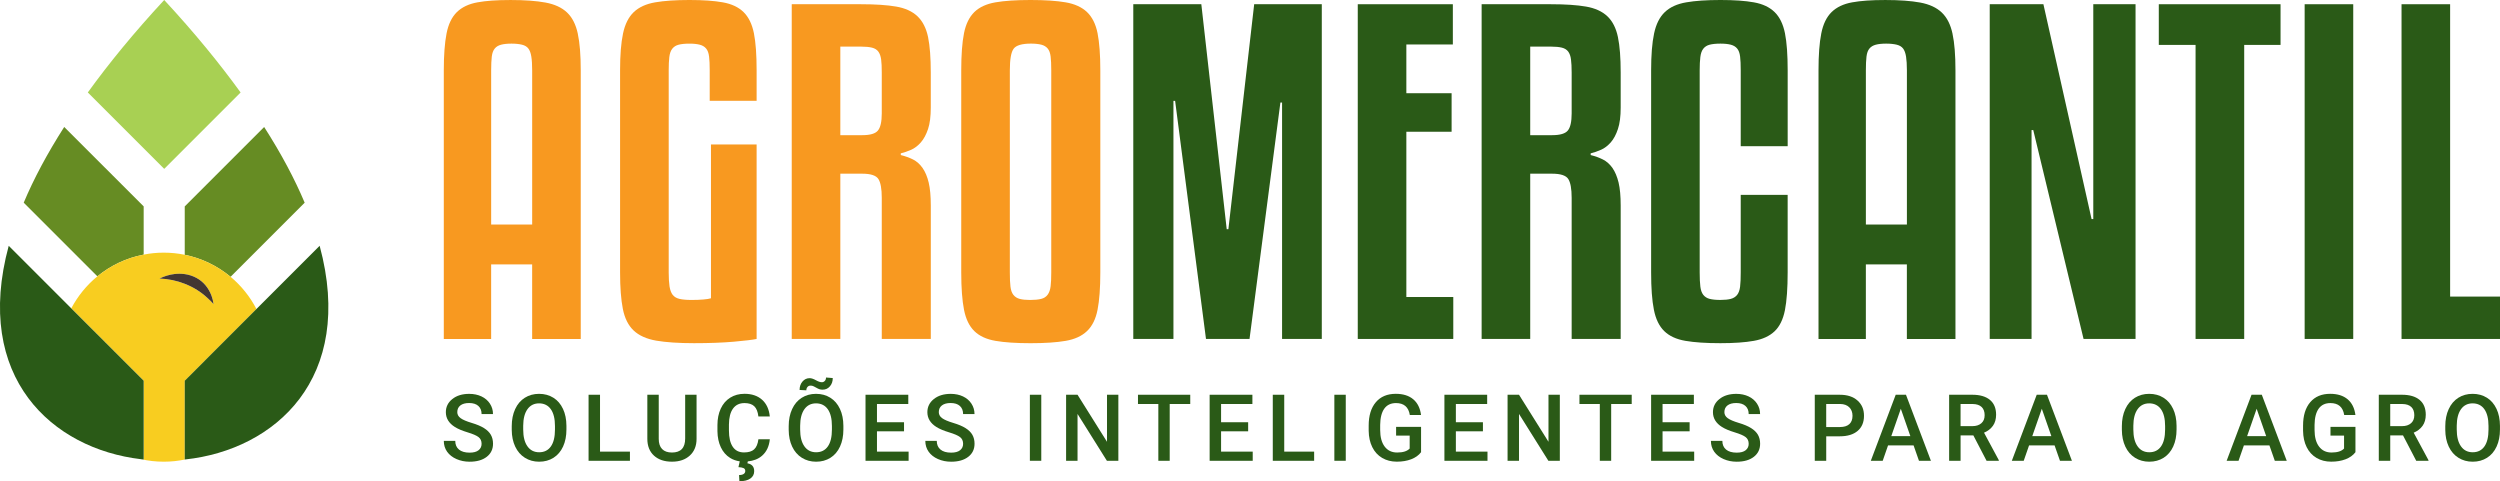
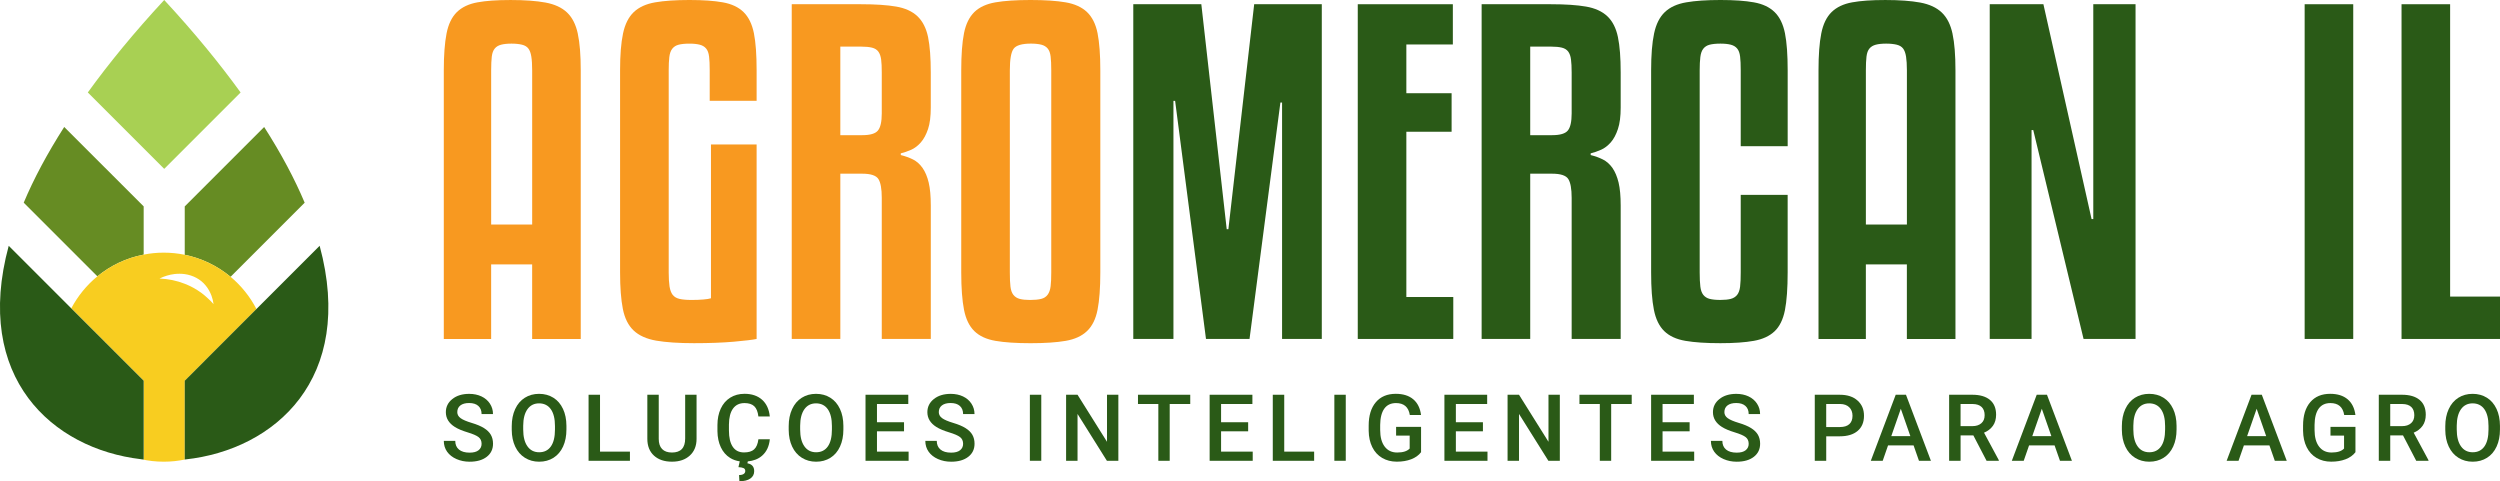
<svg xmlns="http://www.w3.org/2000/svg" id="Camada_2" data-name="Camada 2" viewBox="0 0 1731.36 333.32">
  <defs>
    <style>
      .cls-1 {
        fill: #f8cd20;
      }

      .cls-1, .cls-2, .cls-3, .cls-4, .cls-5 {
        fill-rule: evenodd;
      }

      .cls-2, .cls-6 {
        fill: #2a5a17;
      }

      .cls-3 {
        fill: #433632;
      }

      .cls-4 {
        fill: #a8d053;
      }

      .cls-5 {
        fill: #668c23;
      }

      .cls-7 {
        fill: #f89920;
      }
    </style>
  </defs>
  <g id="Camada_1-2" data-name="Camada 1">
    <g>
      <g>
        <path class="cls-6" d="M339.95,301.14c-1-1.75-2.58-3.3-4.73-4.65-2.15-1.35-5-2.55-8.56-3.61-3.55-1.06-6.1-2.15-7.65-3.27-1.55-1.12-2.32-2.52-2.32-4.19,0-1.99.72-3.54,2.15-4.65s3.44-1.66,6.03-1.66c2.78,0,4.92.68,6.41,2.03,1.49,1.35,2.24,3.22,2.24,5.61h7.9c0-2.64-.71-5.04-2.13-7.21-1.42-2.17-3.37-3.84-5.86-5.01-2.49-1.17-5.32-1.76-8.49-1.76-4.79,0-8.68,1.19-11.67,3.58-3,2.39-4.5,5.42-4.5,9.11,0,4.21,2.08,7.62,6.24,10.24,2.17,1.36,5.1,2.6,8.77,3.71,3.68,1.11,6.22,2.21,7.63,3.3,1.41,1.09,2.11,2.64,2.11,4.65,0,1.84-.69,3.32-2.08,4.44-1.39,1.12-3.46,1.68-6.22,1.68-3.2,0-5.65-.71-7.37-2.14-1.71-1.42-2.57-3.43-2.57-6.03h-7.93c0,2.87.77,5.38,2.3,7.54,1.54,2.16,3.69,3.85,6.46,5.07,2.77,1.22,5.8,1.84,9.1,1.84,4.99,0,8.95-1.12,11.86-3.38,2.91-2.25,4.37-5.28,4.37-9.09,0-2.35-.5-4.39-1.5-6.14Z" />
        <path class="cls-6" d="M389.89,283.17c-1.57-3.36-3.79-5.94-6.66-7.73-2.87-1.79-6.17-2.69-9.89-2.69s-7.02.91-9.89,2.72c-2.87,1.81-5.1,4.42-6.67,7.84-1.58,3.41-2.37,7.35-2.37,11.81v2.58c.02,4.38.82,8.24,2.4,11.59,1.58,3.35,3.81,5.93,6.71,7.74,2.89,1.81,6.19,2.72,9.89,2.72s7.05-.9,9.92-2.72c2.87-1.81,5.08-4.41,6.63-7.79,1.55-3.38,2.32-7.31,2.32-11.8v-2.54c-.02-4.46-.81-8.37-2.38-11.73ZM384.34,297.44c0,5.15-.94,9.07-2.84,11.75-1.89,2.68-4.59,4.02-8.1,4.02s-6.18-1.37-8.13-4.12c-1.95-2.74-2.93-6.63-2.93-11.65v-2.64c.04-4.92,1.03-8.73,2.96-11.42,1.93-2.69,4.61-4.04,8.04-4.04s6.22,1.35,8.13,4.05c1.91,2.7,2.87,6.59,2.87,11.65v2.39Z" />
        <polygon class="cls-6" points="415.54 312.77 415.54 273.38 407.61 273.38 407.61 319.12 436.26 319.12 436.26 312.77 415.54 312.77" />
        <path class="cls-6" d="M474.51,273.38v30.34c0,6.45-3.05,9.67-9.15,9.67-3.01,0-5.29-.81-6.83-2.42-1.55-1.61-2.32-3.95-2.32-7v-30.59h-7.9v30.53c0,4.96,1.54,8.84,4.61,11.64,3.07,2.8,7.22,4.19,12.44,4.19s9.29-1.42,12.39-4.26c3.1-2.84,4.65-6.69,4.65-11.54v-30.56h-7.9Z" />
        <path class="cls-6" d="M522.25,311.23c-1.57,1.4-3.91,2.1-7.02,2.1-3.41,0-5.99-1.3-7.76-3.9-1.77-2.6-2.65-6.37-2.65-11.32v-4.06c.04-4.88.99-8.59,2.84-11.11,1.85-2.53,4.5-3.79,7.94-3.79,2.97,0,5.22.73,6.75,2.18,1.53,1.46,2.49,3.83,2.87,7.11h7.9c-.5-5-2.29-8.87-5.36-11.61-3.07-2.73-7.12-4.1-12.16-4.1-3.74,0-7.04.89-9.89,2.67-2.85,1.78-5.04,4.31-6.56,7.6-1.53,3.29-2.29,7.09-2.29,11.4v4.27c.06,4.21.85,7.91,2.35,11.09,1.5,3.18,3.64,5.64,6.41,7.37,2,1.25,4.24,2.03,6.7,2.38l-.92,4.01c1.67.1,2.88.34,3.62.71.74.37,1.11,1.02,1.11,1.96,0,.88-.37,1.56-1.11,2.06-.74.49-1.8.74-3.18.74l.22,4.3c3.24,0,5.76-.62,7.55-1.85,1.8-1.23,2.7-2.95,2.7-5.15,0-3.06-1.57-4.87-4.7-5.43l.27-1.31c3.97-.4,7.28-1.67,9.86-3.92,3.13-2.73,4.93-6.54,5.39-11.42h-7.9c-.42,3.27-1.41,5.6-2.98,7Z" />
        <g>
          <path class="cls-6" d="M581.69,283.17c-1.57-3.36-3.79-5.94-6.66-7.73-2.87-1.79-6.17-2.69-9.89-2.69s-7.02.91-9.89,2.72c-2.87,1.81-5.1,4.42-6.67,7.84-1.58,3.41-2.37,7.35-2.37,11.81v2.58c.02,4.38.82,8.24,2.4,11.59,1.58,3.35,3.81,5.93,6.71,7.74,2.89,1.81,6.19,2.72,9.89,2.72s7.05-.9,9.92-2.72c2.87-1.81,5.08-4.41,6.63-7.79,1.55-3.38,2.32-7.31,2.32-11.8v-2.54c-.02-4.46-.81-8.37-2.38-11.73ZM576.14,297.44c0,5.15-.94,9.07-2.84,11.75-1.89,2.68-4.59,4.02-8.1,4.02s-6.18-1.37-8.13-4.12c-1.95-2.74-2.93-6.63-2.93-11.65v-2.64c.04-4.92,1.03-8.73,2.96-11.42,1.93-2.69,4.61-4.04,8.04-4.04s6.22,1.35,8.13,4.05c1.91,2.7,2.87,6.59,2.87,11.65v2.39Z" />
-           <path class="cls-6" d="M559.24,267.96c.55-.6,1.23-.9,2.02-.9.54,0,1.04.06,1.49.19.45.13,1.22.5,2.32,1.13,1.1.63,1.94,1.03,2.54,1.21.6.18,1.3.27,2.12.27,2.01,0,3.67-.76,5-2.29,1.33-1.53,1.99-3.44,1.99-5.75l-4.67-.38c0,.98-.28,1.77-.85,2.37-.57.6-1.24.9-2.04.9-1.09,0-2.47-.47-4.15-1.41-1.68-.94-3.12-1.41-4.31-1.41-1.98,0-3.64.79-4.97,2.36-1.33,1.57-1.99,3.51-1.99,5.81l4.67.25c0-.96.28-1.74.83-2.34Z" />
        </g>
        <polygon class="cls-6" points="607.34 312.77 607.34 298.7 626.08 298.7 626.08 292.42 607.34 292.42 607.34 279.79 629.03 279.79 629.03 273.38 599.41 273.38 599.41 319.12 629.25 319.12 629.25 312.77 607.34 312.77" />
        <path class="cls-6" d="M673.42,301.14c-1-1.75-2.58-3.3-4.73-4.65-2.15-1.35-5-2.55-8.56-3.61-3.55-1.06-6.1-2.15-7.65-3.27-1.55-1.12-2.32-2.52-2.32-4.19,0-1.99.72-3.54,2.15-4.65,1.43-1.11,3.44-1.66,6.03-1.66,2.78,0,4.92.68,6.41,2.03,1.49,1.35,2.24,3.22,2.24,5.61h7.9c0-2.64-.71-5.04-2.13-7.21-1.42-2.17-3.37-3.84-5.86-5.01-2.49-1.17-5.32-1.76-8.49-1.76-4.79,0-8.68,1.19-11.67,3.58-3,2.39-4.5,5.42-4.5,9.11,0,4.21,2.08,7.62,6.24,10.24,2.17,1.36,5.1,2.6,8.77,3.71,3.68,1.11,6.22,2.21,7.63,3.3,1.41,1.09,2.11,2.64,2.11,4.65,0,1.84-.69,3.32-2.08,4.44-1.39,1.12-3.46,1.68-6.22,1.68-3.2,0-5.65-.71-7.37-2.14-1.71-1.42-2.57-3.43-2.57-6.03h-7.93c0,2.87.77,5.38,2.3,7.54,1.54,2.16,3.69,3.85,6.46,5.07,2.77,1.22,5.8,1.84,9.1,1.84,4.99,0,8.95-1.12,11.86-3.38,2.92-2.25,4.37-5.28,4.37-9.09,0-2.35-.5-4.39-1.5-6.14Z" />
        <rect class="cls-6" x="713.23" y="273.38" width="7.9" height="45.73" />
        <polygon class="cls-6" points="766.65 273.38 766.65 305.96 746.24 273.38 738.32 273.38 738.32 319.12 746.24 319.12 746.24 286.67 766.58 319.12 774.51 319.12 774.51 273.38 766.65 273.38" />
        <polygon class="cls-6" points="788.1 273.38 788.1 279.79 802.2 279.79 802.2 319.12 810.07 319.12 810.07 279.79 824.3 279.79 824.3 273.38 788.1 273.38" />
        <polygon class="cls-6" points="845.65 312.77 845.65 298.7 864.4 298.7 864.4 292.42 845.65 292.42 845.65 279.79 867.34 279.79 867.34 273.38 837.73 273.38 837.73 319.12 867.56 319.12 867.56 312.77 845.65 312.77" />
        <polygon class="cls-6" points="889.39 312.77 889.39 273.38 881.46 273.38 881.46 319.12 910.1 319.12 910.1 312.77 889.39 312.77" />
        <rect class="cls-6" x="924.1" y="273.38" width="7.9" height="45.73" />
        <path class="cls-6" d="M966.86,295.65v6.03h9.4v8.95c-1.71,1.84-4.6,2.76-8.65,2.76-3.7,0-6.59-1.36-8.66-4.1-2.08-2.73-3.12-6.56-3.12-11.5v-3.52c.06-4.96,1.02-8.72,2.87-11.28,1.85-2.56,4.55-3.84,8.1-3.84,5.49,0,8.68,2.75,9.56,8.26h7.77c-.61-4.73-2.4-8.36-5.39-10.88-2.99-2.52-7.02-3.79-12.1-3.79-5.91,0-10.52,1.94-13.82,5.83-3.3,3.88-4.95,9.28-4.95,16.19v3.58c.06,4.31.89,8.09,2.49,11.32,1.6,3.23,3.87,5.72,6.82,7.46,2.94,1.74,6.33,2.61,10.15,2.61s7.04-.55,9.96-1.66c2.93-1.11,5.21-2.74,6.86-4.9v-17.53h-17.3Z" />
        <polygon class="cls-6" points="1008.25 312.77 1008.25 298.7 1026.99 298.7 1026.99 292.42 1008.25 292.42 1008.25 279.79 1029.93 279.79 1029.93 273.38 1000.32 273.38 1000.32 319.12 1030.15 319.12 1030.15 312.77 1008.25 312.77" />
        <polygon class="cls-6" points="1072.39 273.38 1072.39 305.96 1051.98 273.38 1044.06 273.38 1044.06 319.12 1051.98 319.12 1051.98 286.67 1072.32 319.12 1080.25 319.12 1080.25 273.38 1072.39 273.38" />
        <polygon class="cls-6" points="1093.84 273.38 1093.84 279.79 1107.94 279.79 1107.94 319.12 1115.81 319.12 1115.81 279.79 1130.03 279.79 1130.03 273.38 1093.84 273.38" />
        <polygon class="cls-6" points="1151.39 312.77 1151.39 298.7 1170.14 298.7 1170.14 292.42 1151.39 292.42 1151.39 279.79 1173.08 279.79 1173.08 273.38 1143.47 273.38 1143.47 319.12 1173.3 319.12 1173.3 312.77 1151.39 312.77" />
        <path class="cls-6" d="M1217.47,301.14c-1-1.75-2.58-3.3-4.73-4.65-2.15-1.35-5-2.55-8.56-3.61-3.55-1.06-6.1-2.15-7.65-3.27-1.55-1.12-2.32-2.52-2.32-4.19,0-1.99.72-3.54,2.15-4.65s3.44-1.66,6.03-1.66c2.78,0,4.92.68,6.41,2.03,1.49,1.35,2.24,3.22,2.24,5.61h7.9c0-2.64-.71-5.04-2.13-7.21-1.42-2.17-3.37-3.84-5.86-5.01-2.49-1.17-5.32-1.76-8.49-1.76-4.79,0-8.68,1.19-11.67,3.58-3,2.39-4.5,5.42-4.5,9.11,0,4.21,2.08,7.62,6.24,10.24,2.17,1.36,5.1,2.6,8.77,3.71,3.68,1.11,6.22,2.21,7.63,3.3,1.41,1.09,2.11,2.64,2.11,4.65,0,1.84-.69,3.32-2.08,4.44-1.39,1.12-3.46,1.68-6.22,1.68-3.2,0-5.65-.71-7.37-2.14-1.71-1.42-2.57-3.43-2.57-6.03h-7.93c0,2.87.77,5.38,2.3,7.54,1.54,2.16,3.69,3.85,6.46,5.07,2.77,1.22,5.8,1.84,9.1,1.84,4.99,0,8.95-1.12,11.86-3.38,2.91-2.25,4.37-5.28,4.37-9.09,0-2.35-.5-4.39-1.5-6.14Z" />
        <path class="cls-6" d="M1286.41,277.38c-3-2.66-7.05-3.99-12.14-3.99h-17.46v45.73h7.93v-16.96h9.43c5.29,0,9.4-1.25,12.33-3.74,2.93-2.49,4.4-5.99,4.4-10.47s-1.5-7.9-4.5-10.57ZM1280.72,293.75c-1.48,1.33-3.64,1.99-6.46,1.99h-9.53v-15.96h9.75c2.63.04,4.7.8,6.21,2.28,1.5,1.48,2.26,3.45,2.26,5.92s-.74,4.43-2.22,5.76Z" />
        <path class="cls-6" d="M1319.97,273.38h-7.11l-17.24,45.73h8.24l3.7-10.65h17.68l3.73,10.65h8.27l-17.27-45.73ZM1309.79,302.06l6.61-18.97,6.61,18.97h-13.22Z" />
        <path class="cls-6" d="M1374.02,299.66c2.63-1.11,4.68-2.7,6.16-4.76,1.47-2.07,2.21-4.63,2.21-7.69,0-4.49-1.43-7.91-4.29-10.28-2.86-2.37-6.93-3.55-12.19-3.55h-16.05v45.73h7.93v-17.59h8.84l9.15,17.59h8.49v-.41l-10.25-19.05ZM1365.93,295.12h-8.15v-15.33h8.37c2.76.04,4.83.73,6.22,2.07,1.39,1.34,2.08,3.24,2.08,5.69s-.75,4.19-2.26,5.54c-1.5,1.35-3.59,2.03-6.27,2.03Z" />
        <path class="cls-6" d="M1417.63,273.38h-7.11l-17.24,45.73h8.24l3.7-10.65h17.67l3.73,10.65h8.27l-17.27-45.73ZM1407.44,302.06l6.61-18.97,6.61,18.97h-13.22Z" />
        <path class="cls-6" d="M1504.97,283.17c-1.57-3.36-3.79-5.94-6.66-7.73-2.87-1.79-6.17-2.69-9.89-2.69s-7.02.91-9.89,2.72c-2.87,1.81-5.1,4.42-6.67,7.84-1.58,3.41-2.37,7.35-2.37,11.81v2.58c.02,4.38.82,8.24,2.4,11.59,1.58,3.35,3.81,5.93,6.71,7.74,2.89,1.81,6.19,2.72,9.89,2.72s7.05-.9,9.92-2.72c2.87-1.81,5.08-4.41,6.63-7.79,1.55-3.38,2.32-7.31,2.32-11.8v-2.54c-.02-4.46-.81-8.37-2.38-11.73ZM1499.43,297.44c0,5.15-.94,9.07-2.84,11.75-1.89,2.68-4.59,4.02-8.1,4.02s-6.18-1.37-8.13-4.12c-1.95-2.74-2.93-6.63-2.93-11.65v-2.64c.04-4.92,1.03-8.73,2.96-11.42,1.93-2.69,4.61-4.04,8.04-4.04s6.22,1.35,8.13,4.05c1.91,2.7,2.87,6.59,2.87,11.65v2.39Z" />
        <path class="cls-6" d="M1566.4,273.38h-7.11l-17.24,45.73h8.24l3.7-10.65h17.68l3.73,10.65h8.27l-17.27-45.73ZM1556.22,302.06l6.61-18.97,6.61,18.97h-13.22Z" />
        <path class="cls-6" d="M1613.96,295.65v6.03h9.4v8.95c-1.71,1.84-4.6,2.76-8.65,2.76-3.7,0-6.59-1.36-8.66-4.1-2.08-2.73-3.12-6.56-3.12-11.5v-3.52c.06-4.96,1.02-8.72,2.87-11.28,1.85-2.56,4.55-3.84,8.1-3.84,5.49,0,8.68,2.75,9.56,8.26h7.77c-.61-4.73-2.4-8.36-5.39-10.88-2.99-2.52-7.02-3.79-12.1-3.79-5.91,0-10.52,1.94-13.82,5.83-3.3,3.88-4.95,9.28-4.95,16.19v3.58c.06,4.31.89,8.09,2.49,11.32,1.6,3.23,3.87,5.72,6.82,7.46,2.94,1.74,6.33,2.61,10.15,2.61s7.04-.55,9.96-1.66c2.93-1.11,5.21-2.74,6.86-4.9v-17.53h-17.3Z" />
        <path class="cls-6" d="M1671.58,299.66c2.63-1.11,4.68-2.7,6.16-4.76,1.47-2.07,2.21-4.63,2.21-7.69,0-4.49-1.43-7.91-4.29-10.28-2.86-2.37-6.93-3.55-12.19-3.55h-16.05v45.73h7.93v-17.59h8.84l9.15,17.59h8.49v-.41l-10.25-19.05ZM1663.49,295.12h-8.15v-15.33h8.37c2.76.04,4.83.73,6.22,2.07,1.39,1.34,2.08,3.24,2.08,5.69s-.75,4.19-2.26,5.54c-1.5,1.35-3.59,2.03-6.27,2.03Z" />
        <path class="cls-6" d="M1728.95,283.17c-1.57-3.36-3.79-5.94-6.66-7.73-2.87-1.79-6.17-2.69-9.89-2.69s-7.02.91-9.89,2.72c-2.87,1.81-5.1,4.42-6.67,7.84-1.58,3.41-2.37,7.35-2.37,11.81v2.58c.02,4.38.82,8.24,2.4,11.59,1.58,3.35,3.81,5.93,6.71,7.74,2.89,1.81,6.19,2.72,9.89,2.72s7.05-.9,9.92-2.72c2.87-1.81,5.08-4.41,6.63-7.79,1.55-3.38,2.32-7.31,2.32-11.8v-2.54c-.02-4.46-.81-8.37-2.38-11.73ZM1723.4,297.44c0,5.15-.94,9.07-2.84,11.75-1.89,2.68-4.59,4.02-8.1,4.02s-6.18-1.37-8.13-4.12c-1.95-2.74-2.93-6.63-2.93-11.65v-2.64c.04-4.92,1.03-8.73,2.96-11.42,1.93-2.69,4.61-4.04,8.04-4.04s6.22,1.35,8.13,4.05c1.91,2.7,2.87,6.59,2.87,11.65v2.39Z" />
      </g>
      <g>
        <path class="cls-7" d="M400.16,23.32c-1.37-6.35-3.85-11.25-7.46-14.67-3.61-3.42-8.59-5.71-14.94-6.89-6.33-1.16-14.38-1.75-24.15-1.75s-17.02.54-22.97,1.62c-5.95,1.08-10.69,3.31-14.22,6.73-3.5,3.45-5.9,8.37-7.16,14.83-1.27,6.46-1.91,14.97-1.91,25.52v186.04h32.79v-51.64h28.4v51.64h33.65V48.7c0-10.55-.67-19.03-2.05-25.39ZM368.55,155.51h-28.4V48.7c0-3.9.16-7.08.43-9.53.3-2.45,1-4.31,2.07-5.57,1.05-1.29,2.53-2.15,4.39-2.64,1.83-.48,4.23-.75,7.16-.75s5.36.27,7.32.75c1.94.48,3.42,1.35,4.39,2.64.97,1.27,1.67,3.12,2.05,5.57.4,2.45.59,5.63.59,9.53v106.8Z" />
        <path class="cls-7" d="M491.5,69.84v-21.13c0-3.9-.13-7.08-.43-9.53-.3-2.45-.97-4.31-2.05-5.57-1.08-1.29-2.53-2.15-4.39-2.64s-4.25-.75-7.19-.75c-3.12,0-5.6.27-7.46.75s-3.31,1.4-4.39,2.77c-1.08,1.37-1.75,3.28-2.05,5.73-.3,2.45-.43,5.52-.43,9.23v139.97c0,3.9.19,7.13.57,9.69.4,2.53,1.13,4.5,2.21,5.87,1.08,1.35,2.64,2.29,4.68,2.77s4.82.73,8.35.73c2.93,0,5.6-.08,8.05-.3,2.42-.19,4.23-.48,5.41-.86v-106.53h31.61v134.7c-2.72.59-8,1.21-15.8,1.91-7.81.67-16.99,1.02-27.52,1.02s-19.47-.59-26.2-1.75c-6.73-1.18-11.95-3.53-15.67-7.05-3.72-3.53-6.19-8.51-7.46-14.97-1.27-6.46-1.91-14.86-1.91-25.23V48.7c0-10.55.67-19.06,2.05-25.52,1.37-6.46,3.85-11.39,7.46-14.83,3.63-3.42,8.56-5.65,14.81-6.73,6.25-1.08,14.13-1.62,23.69-1.62s17.1.54,23.13,1.62c6.06,1.08,10.85,3.31,14.35,6.73,3.53,3.45,5.9,8.32,7.19,14.67,1.27,6.38,1.88,14.92,1.88,25.68v21.13h-32.5Z" />
        <path class="cls-7" d="M631.01,103.74c2.42-1.08,4.68-2.8,6.73-5.14s3.69-5.44,4.98-9.26c1.27-3.8,1.88-8.75,1.88-14.81v-24.37c0-10.15-.62-18.33-1.88-24.5-1.29-6.14-3.72-10.93-7.32-14.38-3.61-3.42-8.53-5.65-14.78-6.73-6.25-1.08-14.35-1.62-24.31-1.62h-48v231.81h33.65v-114.45h15.24c5.84,0,9.56,1.24,11.12,3.69,1.56,2.45,2.34,6.78,2.34,13.06v97.7h33.95v-92.43c0-6.46-.48-11.74-1.45-15.86-.97-4.09-2.4-7.48-4.25-10.12-1.86-2.64-4.04-4.58-6.57-5.87-2.56-1.27-5.38-2.29-8.51-3.07v-1.18c2.34-.59,4.74-1.4,7.19-2.48ZM610.66,78.64c0,5.68-.89,9.58-2.64,11.74s-5.36,3.23-10.82,3.23h-15.24v-61.33h14.35c3.12,0,5.65.24,7.62.73,1.94.48,3.42,1.43,4.39,2.77.97,1.37,1.62,3.2,1.91,5.44.3,2.26.43,5.25.43,8.94v28.48Z" />
        <path class="cls-7" d="M760.11,23.02c-1.27-6.35-3.72-11.23-7.32-14.67-3.61-3.42-8.53-5.65-14.78-6.73-6.25-1.08-14.35-1.62-24.31-1.62s-18.04.54-24.28,1.62c-6.25,1.08-11.12,3.31-14.65,6.73-3.5,3.45-5.9,8.32-7.16,14.67-1.27,6.38-1.91,14.92-1.91,25.68v139.97c0,10.77.65,19.36,1.91,25.82,1.27,6.46,3.66,11.39,7.16,14.81,3.53,3.45,8.4,5.68,14.65,6.76,6.25,1.08,14.35,1.62,24.28,1.62s18.07-.54,24.31-1.62c6.25-1.08,11.17-3.31,14.78-6.76,3.61-3.42,6.06-8.35,7.32-14.81,1.27-6.46,1.91-15.05,1.91-25.82V48.7c0-10.77-.65-19.3-1.91-25.68ZM728.04,188.68c0,3.9-.13,7.08-.43,9.53-.3,2.45-.97,4.42-2.05,5.87-1.08,1.48-2.58,2.45-4.55,2.93-1.94.48-4.5.73-7.59.73-2.93,0-5.33-.24-7.19-.73s-3.31-1.43-4.39-2.77c-1.08-1.37-1.75-3.28-2.05-5.73-.3-2.45-.43-5.73-.43-9.83V48.7c0-7.62.86-12.63,2.64-14.97,1.75-2.34,5.73-3.53,11.98-3.53,2.93,0,5.33.27,7.19.75,1.86.48,3.31,1.35,4.39,2.64,1.08,1.27,1.75,3.12,2.05,5.57.3,2.45.43,5.63.43,9.53v139.97Z" />
      </g>
      <g>
        <polygon class="cls-6" points="915.4 2.93 915.4 234.74 887.89 234.74 887.89 71 886.73 71 865.35 234.74 835.2 234.74 813.82 69.84 812.66 69.84 812.66 234.74 784.85 234.74 784.85 2.93 831.97 2.93 849.55 158.74 850.71 158.74 868.58 2.93 915.4 2.93" />
        <polygon class="cls-6" points="1006.46 205.69 1006.46 234.74 940.31 234.74 940.31 2.93 1006.16 2.93 1006.16 30.8 973.96 30.8 973.96 64.56 1005.3 64.56 1005.3 91.24 973.96 91.24 973.96 205.69 1006.46 205.69" />
        <path class="cls-6" d="M1108.77,103.74c2.45-1.08,4.68-2.8,6.76-5.14,2.05-2.34,3.69-5.44,4.95-9.26,1.29-3.8,1.91-8.75,1.91-14.81v-24.37c0-10.15-.62-18.33-1.91-24.5-1.27-6.14-3.69-10.93-7.3-14.38-3.63-3.42-8.56-5.65-14.81-6.73-6.25-1.08-14.32-1.62-24.28-1.62h-48v231.81h33.65v-114.45h15.24c5.84,0,9.56,1.24,11.12,3.69,1.56,2.45,2.34,6.78,2.34,13.06v97.7h33.95v-92.43c0-6.46-.48-11.74-1.45-15.86-1-4.09-2.4-7.48-4.25-10.12-1.86-2.64-4.04-4.58-6.6-5.87-2.53-1.27-5.36-2.29-8.48-3.07v-1.18c2.34-.59,4.74-1.4,7.16-2.48ZM1088.44,78.64c0,5.68-.89,9.58-2.64,11.74-1.75,2.15-5.38,3.23-10.82,3.23h-15.24v-61.33h14.35c3.12,0,5.65.24,7.62.73,1.94.48,3.39,1.43,4.39,2.77.97,1.37,1.62,3.2,1.88,5.44.3,2.26.46,5.25.46,8.94v28.48Z" />
        <path class="cls-6" d="M1205.53,101.23v-52.53c0-3.9-.13-7.08-.43-9.53-.3-2.45-.97-4.31-2.05-5.57-1.08-1.29-2.53-2.15-4.39-2.64s-4.25-.75-7.19-.75c-3.12,0-5.6.27-7.46.75s-3.31,1.4-4.39,2.77-1.75,3.28-2.05,5.73c-.3,2.45-.46,5.52-.46,9.23v139.97c0,4.09.16,7.38.46,9.83.3,2.45.97,4.36,2.05,5.73,1.08,1.35,2.53,2.29,4.39,2.77s4.33.73,7.46.73c2.93,0,5.33-.24,7.19-.73s3.31-1.43,4.39-2.77c1.08-1.37,1.75-3.28,2.05-5.73.3-2.45.43-5.73.43-9.83v-53.71h32.5v53.71c0,10.96-.62,19.65-1.88,26.12-1.29,6.46-3.66,11.33-7.19,14.67-3.5,3.31-8.29,5.52-14.35,6.6-6.03,1.08-13.76,1.62-23.13,1.62-9.93,0-18.04-.54-24.28-1.62-6.25-1.08-11.12-3.31-14.65-6.76-3.5-3.42-5.9-8.35-7.16-14.81-1.29-6.46-1.91-15.05-1.91-25.82V48.7c0-10.55.67-19.06,2.05-25.52,1.37-6.46,3.85-11.39,7.46-14.83,3.61-3.42,8.53-5.65,14.81-6.73,6.22-1.08,14.13-1.62,23.69-1.62s17.1.54,23.13,1.62c6.06,1.08,10.85,3.31,14.35,6.73,3.53,3.45,5.9,8.32,7.19,14.67,1.27,6.38,1.88,14.92,1.88,25.68v52.53h-32.5Z" />
        <path class="cls-6" d="M1352.2,23.32c-1.37-6.35-3.85-11.25-7.46-14.67-3.61-3.42-8.59-5.71-14.94-6.89-6.33-1.16-14.4-1.75-24.15-1.75s-17.02.54-22.99,1.62c-5.95,1.08-10.66,3.31-14.19,6.73-3.5,3.45-5.9,8.37-7.16,14.83-1.29,6.46-1.91,14.97-1.91,25.52v186.04h32.79v-51.64h28.4v51.64h33.65V48.7c0-10.55-.67-19.03-2.05-25.39ZM1320.6,155.51h-28.4V48.7c0-3.9.13-7.08.43-9.53.3-2.45.97-4.31,2.05-5.57,1.08-1.29,2.53-2.15,4.39-2.64s4.25-.75,7.19-.75,5.36.27,7.32.75c1.94.48,3.39,1.35,4.39,2.64.97,1.27,1.64,3.12,2.05,5.57.38,2.45.59,5.63.59,9.53v106.8Z" />
        <polygon class="cls-6" points="1478.96 2.93 1478.96 234.74 1442.96 234.74 1408.12 90.08 1406.94 90.08 1406.94 234.74 1377.97 234.74 1377.97 2.93 1415.15 2.93 1448.51 151.71 1449.69 151.71 1449.69 2.93 1478.96 2.93" />
-         <polygon class="cls-6" points="1579.38 2.93 1579.38 31.1 1554.21 31.1 1554.21 234.74 1520.53 234.74 1520.53 31.1 1495.06 31.1 1495.06 2.93 1579.38 2.93" />
        <rect class="cls-6" x="1596.07" y="2.93" width="33.65" height="231.81" />
        <polygon class="cls-6" points="1731.36 205.4 1731.36 234.74 1663.17 234.74 1663.17 2.93 1696.82 2.93 1696.82 205.4 1731.36 205.4" />
      </g>
      <g>
        <path class="cls-5" d="M99.5,142.94v33.39c-12.01,2.29-22.97,7.58-32.06,15.04l-51.01-51.01c6.86-16.35,16.17-33.85,28.04-52.43l55.03,55Z" />
        <path class="cls-5" d="M211.01,140.37l-51.33,51.33c-9-7.46-19.82-12.82-31.74-15.25v-33.5l55-55c11.92,18.6,21.18,36.08,28.06,52.43Z" />
        <g>
          <path class="cls-1" d="M127.95,263.68l49.65-49.67c-4.44-8.59-10.55-16.15-17.9-22.32-9.02-7.46-19.82-12.82-31.74-15.24-4.71-.97-9.58-1.48-14.59-1.48-4.74,0-9.37.46-13.87,1.37-12.01,2.29-22.97,7.57-32.04,15.02-7.4,6.08-13.57,13.62-18.09,22.18l50.13,50.1v54.6c-.57-.05-1.16-.13-1.72-.22,5.03,1.13,10.23,1.72,15.59,1.72s10.07-.54,14.83-1.53c-.08,0-.16.03-.24.03v-54.57ZM110.45,192.9c3.37-1.64,6.87-2.69,10.37-3.12,2.42-.27,4.82-.27,7.13.05,5.65.81,10.85,3.45,14.48,7.89,1.72,2.07,3.07,4.5,4.07,7.16.65,1.83,1.13,3.74,1.4,5.73-1.13-1.27-2.29-2.5-3.53-3.61-1.62-1.59-3.37-3.02-5.14-4.33-3.47-2.53-7.3-4.6-11.28-6.14-5.49-2.18-11.42-3.39-17.5-3.63Z" />
-           <path class="cls-3" d="M147.9,210.61c-1.13-1.27-2.29-2.5-3.53-3.61-1.62-1.59-3.37-3.02-5.14-4.33-3.47-2.53-7.3-4.6-11.28-6.14-5.49-2.18-11.42-3.39-17.5-3.63,3.37-1.64,6.87-2.69,10.37-3.12,2.42-.27,4.82-.27,7.13.05,5.65.81,10.85,3.45,14.48,7.89,1.72,2.07,3.07,4.5,4.07,7.16.65,1.83,1.13,3.74,1.4,5.73Z" />
        </g>
        <g>
          <path class="cls-2" d="M99.5,263.65v54.6c-.58-.06-1.16-.12-1.74-.2-.03,0-.06,0-.09-.03-61.37-7.2-116.34-56.5-91.63-147.79l43.31,43.31,50.14,50.11Z" />
          <path class="cls-2" d="M128.41,318.18c-.06.03-.14.03-.2.03-.09,0-.17.03-.26.03v-54.57l49.65-49.68,43.77-43.77c24.88,91.98-31.07,141.28-92.96,147.96Z" />
        </g>
        <path class="cls-4" d="M113.72,0c20.91,22.57,38.31,43.87,52.91,64.04l-52.91,52.91-52.91-52.91C75.37,43.88,92.81,22.57,113.72,0h0Z" />
      </g>
    </g>
  </g>
</svg>